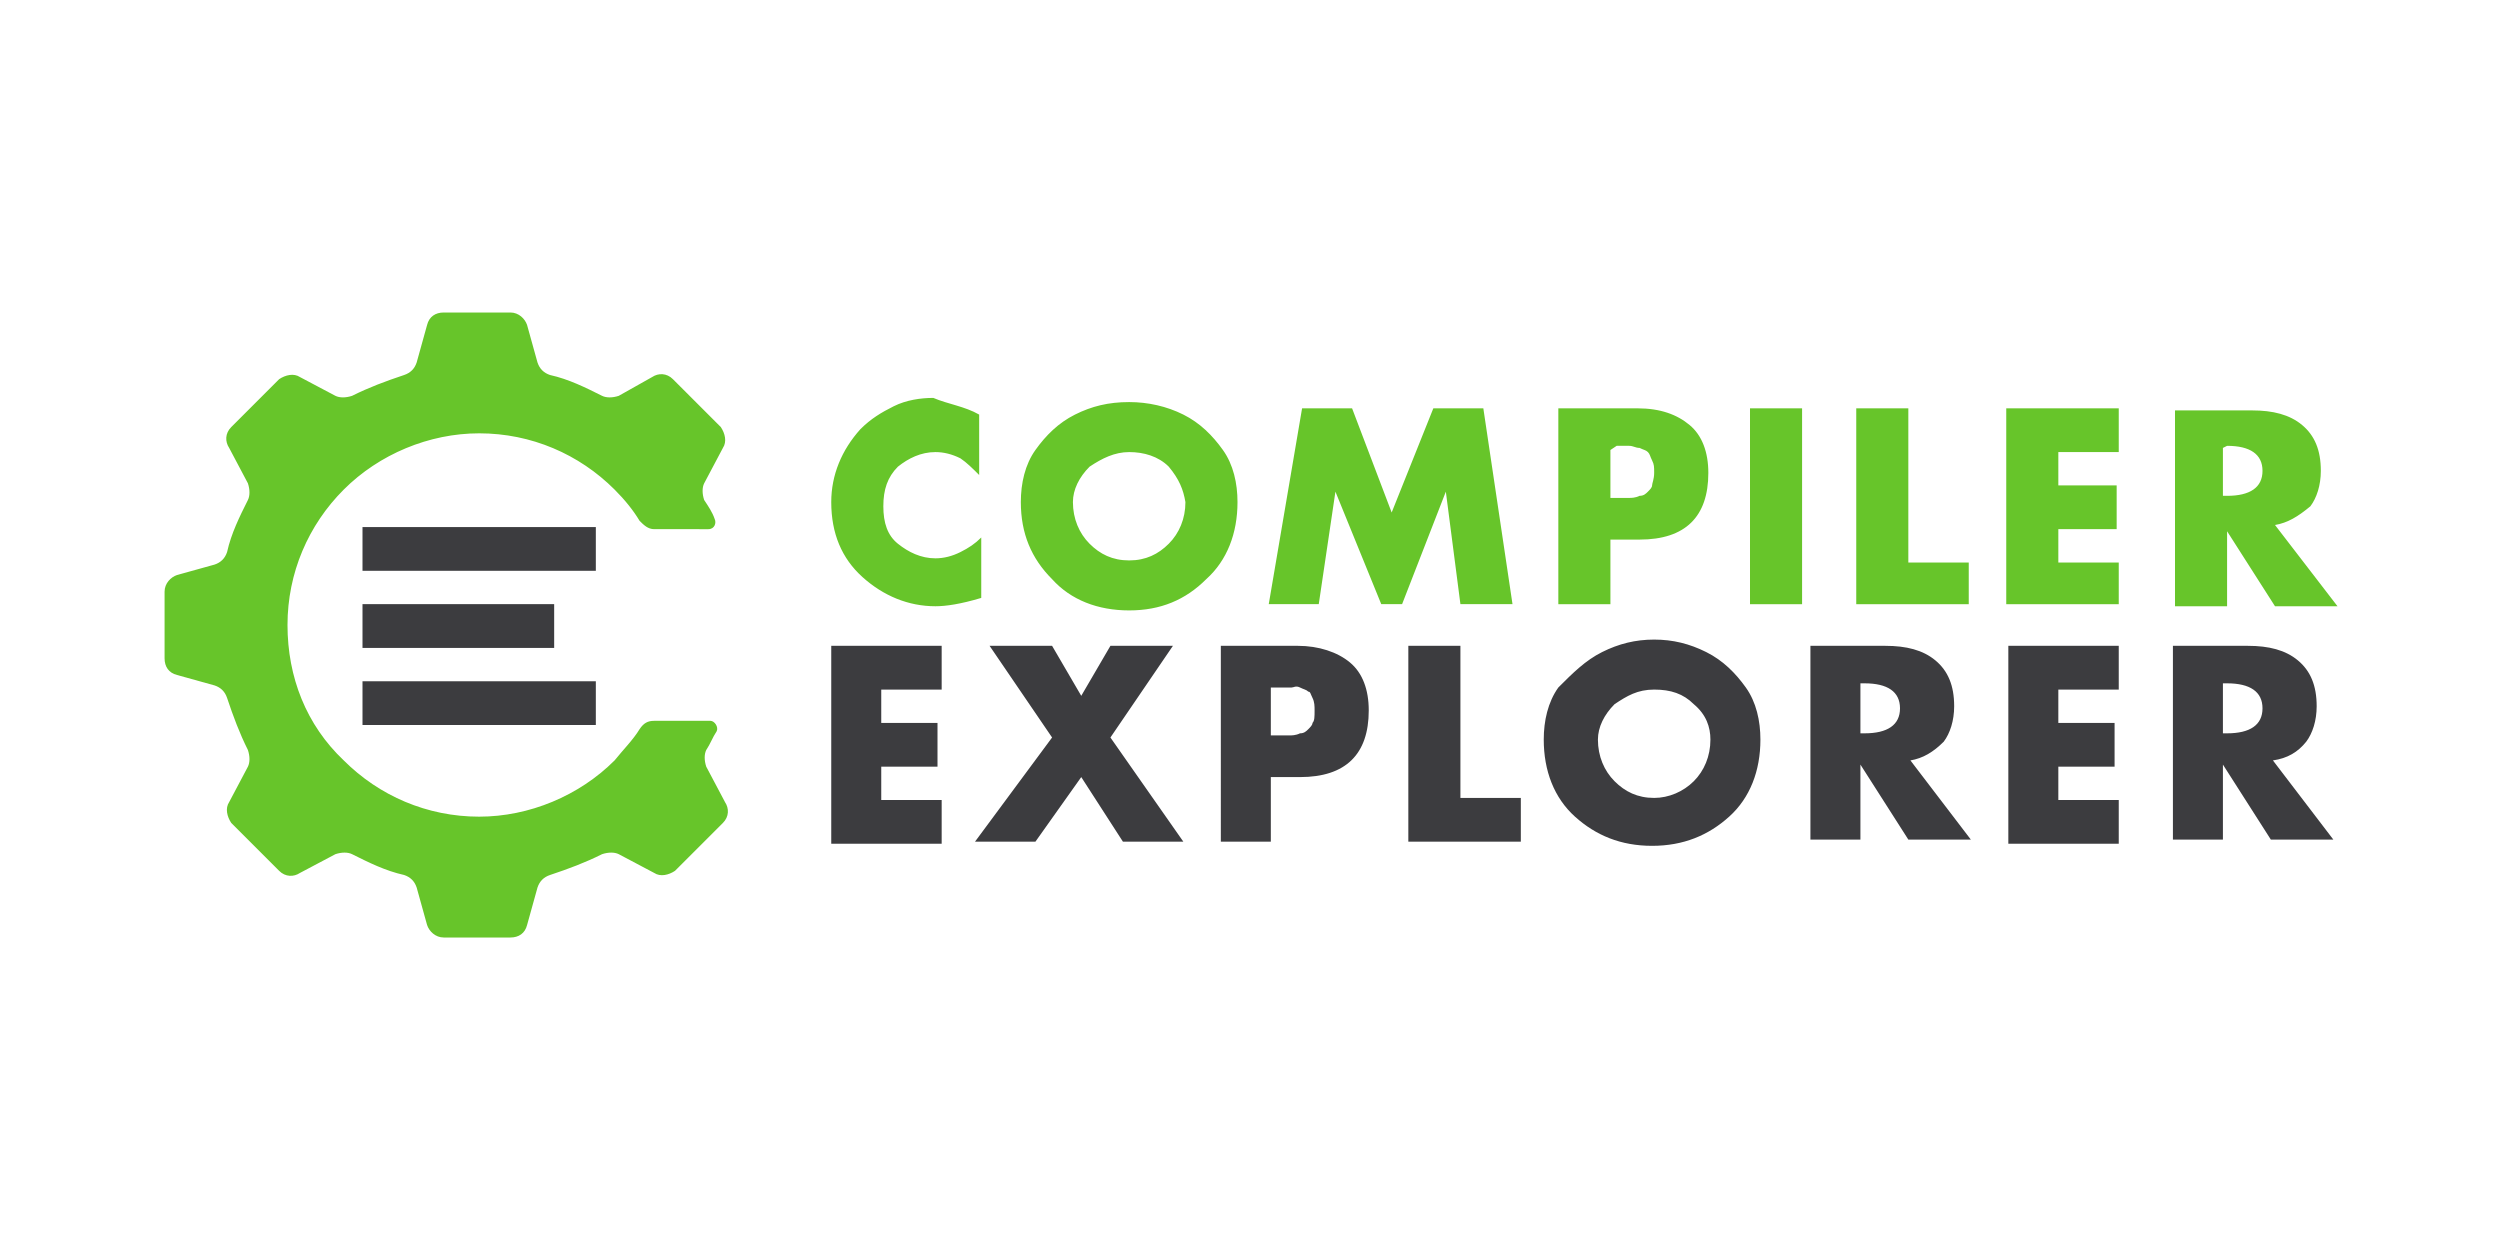
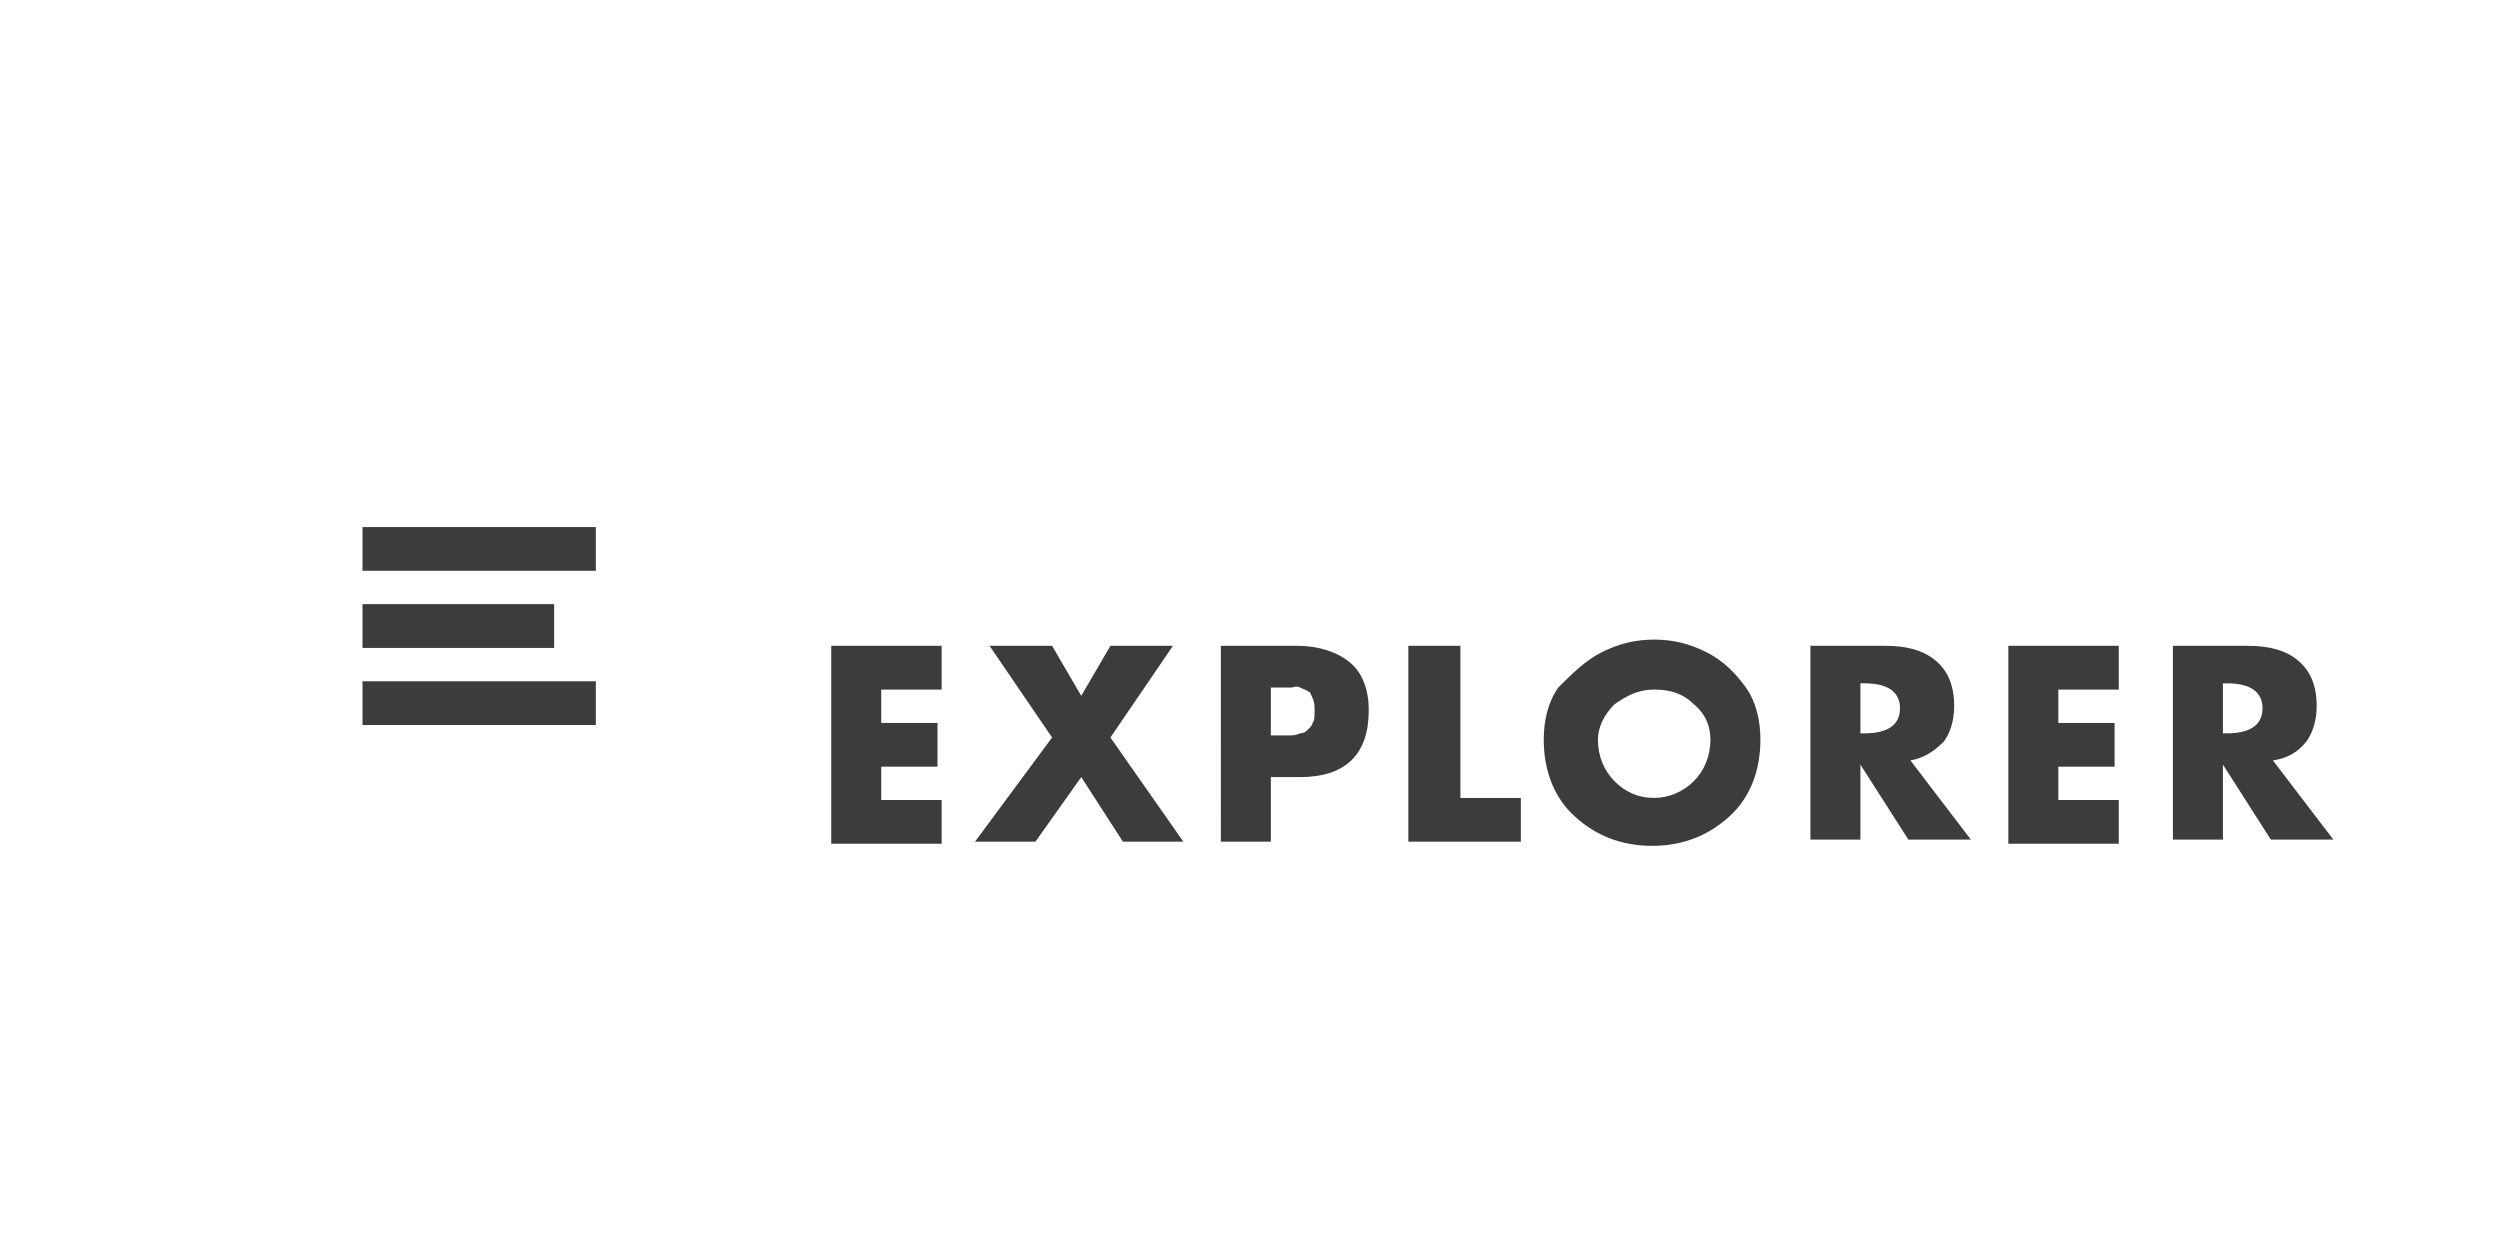
<svg xmlns="http://www.w3.org/2000/svg" width="120" height="60">
  <switch>
    <g>
-       <path d="M47 19.9v2.9c-.3-.3-.6-.6-.9-.8-.4-.2-.8-.3-1.2-.3-.7 0-1.3.3-1.8.7-.5.5-.7 1.1-.7 1.9s.2 1.4.7 1.8 1.1.7 1.8.7c.4 0 .8-.1 1.2-.3.4-.2.7-.4 1-.7v2.9c-1 .3-1.7.4-2.2.4-1.3 0-2.5-.5-3.5-1.4-1-.9-1.5-2.1-1.5-3.6 0-1.3.5-2.5 1.4-3.5.5-.5 1-.8 1.6-1.1.6-.3 1.3-.4 1.9-.4.7.3 1.5.4 2.2.8zm4.6 0c.8-.4 1.6-.6 2.6-.6.9 0 1.8.2 2.6.6.8.4 1.4 1 1.9 1.7s.7 1.6.7 2.5c0 1.5-.5 2.8-1.5 3.7-1 1-2.2 1.5-3.7 1.5s-2.8-.5-3.7-1.5c-1-1-1.5-2.2-1.5-3.7 0-.9.2-1.8.7-2.5.5-.7 1.1-1.3 1.9-1.7zm4.5 2.5c-.5-.5-1.2-.7-1.9-.7s-1.3.3-1.9.7c-.5.5-.8 1.1-.8 1.7 0 .8.3 1.5.8 2s1.1.8 1.9.8 1.4-.3 1.9-.8.8-1.2.8-2c-.1-.6-.3-1.1-.8-1.7zm4.8 6.6l1.6-9.4h2.4l1.9 5 2-5h2.4l1.4 9.4h-2.5l-.7-5.4-2.1 5.4h-1l-2.2-5.4-.8 5.4h-2.4zm13.9 0v-9.4h3.8c1.1 0 1.9.3 2.5.8.6.5.9 1.3.9 2.3 0 2.1-1.1 3.2-3.3 3.2h-1.4V29h-2.5zm2.5-7.4v2.3h.9c.1 0 .3 0 .5-.1.2 0 .3-.1.4-.2.1-.1.2-.2.2-.3s.1-.3.1-.6 0-.4-.1-.6c-.1-.2-.1-.3-.2-.4-.1-.1-.2-.1-.4-.2-.2 0-.3-.1-.5-.1h-.6l-.3.2zm9.2-2V29H84v-9.4h2.5zm5.1 0V27h2.9v2h-5.4v-9.4h2.5zm10.1 2.1h-2.9v1.6h2.8v2.1h-2.8V27h2.9v2h-5.4v-9.4h5.4v2.1zm7.5 3.5l3 3.9h-3l-2.3-3.6v3.6h-2.5v-9.4h3.7c1 0 1.8.2 2.4.7s.9 1.2.9 2.2c0 .7-.2 1.3-.5 1.7-.6.5-1.1.8-1.7.9zm-2.5-3.7v2.3h.2c1.1 0 1.7-.4 1.7-1.2 0-.8-.6-1.2-1.7-1.2l-.2.1zM33.9 36.8c-.1-.3-.1-.6 0-.8.2-.3.3-.6.5-.9.1-.2-.1-.5-.3-.5h-2.7c-.3 0-.5.1-.7.4-.3.5-.8 1-1.2 1.5-1.7 1.7-4.1 2.7-6.5 2.7-2.5 0-4.8-1-6.5-2.7-1.8-1.7-2.7-4-2.7-6.5s1-4.8 2.7-6.5c1.7-1.7 4.1-2.7 6.5-2.7 2.5 0 4.8 1 6.5 2.7.5.5.9 1 1.2 1.5.2.2.4.4.7.4H34c.3 0 .4-.3.3-.5-.1-.3-.3-.6-.5-.9-.1-.3-.1-.6 0-.8l.9-1.7c.2-.3.1-.7-.1-1l-2.3-2.3c-.3-.3-.7-.3-1-.1l-1.6.9c-.3.1-.6.1-.8 0-.8-.4-1.6-.8-2.5-1-.3-.1-.5-.3-.6-.6l-.5-1.8c-.1-.3-.4-.6-.8-.6h-3.2c-.4 0-.7.2-.8.6l-.5 1.8c-.1.3-.3.5-.6.6-.9.3-1.7.6-2.5 1-.3.1-.6.1-.8 0l-1.7-.9c-.3-.2-.7-.1-1 .1l-2.3 2.3c-.3.3-.3.7-.1 1l.9 1.7c.1.3.1.6 0 .8-.4.8-.8 1.6-1 2.5-.1.3-.3.5-.6.6l-1.8.5c-.3.1-.6.4-.6.8v3.2c0 .4.2.7.6.8l1.8.5c.3.1.5.3.6.6.3.9.6 1.7 1 2.5.1.3.1.6 0 .8l-.9 1.7c-.2.3-.1.7.1 1l2.3 2.3c.3.3.7.3 1 .1l1.7-.9c.3-.1.6-.1.8 0 .8.4 1.6.8 2.5 1 .3.1.5.3.6.6l.5 1.8c.1.3.4.6.8.6h3.2c.4 0 .7-.2.8-.6l.5-1.8c.1-.3.3-.5.6-.6.9-.3 1.7-.6 2.5-1 .3-.1.6-.1.8 0l1.7.9c.3.2.7.1 1-.1l2.3-2.3c.3-.3.3-.7.1-1l-.9-1.7z" fill="#67c52a" />
      <path d="M45.2 33.1h-2.9v1.6H45v2.1h-2.7v1.6h2.9v2.1h-5.3V31h5.3v2.1zm5.3 2.3l-3-4.4h3l1.4 2.4 1.4-2.4h3l-3 4.4 3.5 5h-2.9l-2-3.1-2.2 3.1h-2.9l3.7-5zm8.1 5V31h3.7c1 0 1.9.3 2.5.8.6.5.9 1.3.9 2.3 0 2.1-1.1 3.2-3.3 3.2H61v3.1h-2.4zM61 33v2.3h.9c.1 0 .3 0 .5-.1.2 0 .3-.1.4-.2.1-.1.2-.2.2-.3.1-.1.1-.3.1-.6 0-.2 0-.4-.1-.6-.1-.2-.1-.3-.2-.3-.1-.1-.2-.1-.4-.2s-.3 0-.4 0h-1zm9.1-2v7.3H73v2.1h-5.4V31h2.5zm6.8.3c.8-.4 1.6-.6 2.5-.6s1.7.2 2.5.6c.8.4 1.4 1 1.9 1.7s.7 1.6.7 2.5c0 1.5-.5 2.8-1.5 3.7s-2.2 1.4-3.7 1.4-2.7-.5-3.7-1.4-1.5-2.2-1.5-3.7c0-.9.2-1.8.7-2.5.7-.7 1.3-1.3 2.1-1.7zm4.4 2.5c-.5-.5-1.1-.7-1.9-.7s-1.3.3-1.9.7c-.5.5-.8 1.1-.8 1.7 0 .8.3 1.5.8 2s1.1.8 1.9.8c.7 0 1.4-.3 1.9-.8s.8-1.2.8-2c0-.6-.2-1.2-.8-1.7zm10.4 2.7l2.9 3.8h-3l-2.3-3.6v3.6h-2.4V31h3.6c1 0 1.8.2 2.4.7.6.5.9 1.2.9 2.2 0 .7-.2 1.3-.5 1.7-.5.5-1 .8-1.6.9zm-2.4-3.6v2.3h.2c1.1 0 1.7-.4 1.7-1.2s-.6-1.2-1.7-1.2h-.2zm12.4.2h-2.9v1.6h2.7v2.1h-2.7v1.6h2.9v2.1h-5.3V31h5.3v2.1zm7.4 3.4l2.9 3.8h-3l-2.3-3.6v3.6h-2.4V31h3.6c1 0 1.8.2 2.4.7.6.5.9 1.2.9 2.2 0 .7-.2 1.3-.5 1.7-.4.5-.9.8-1.6.9zm-2.4-3.6v2.3h.2c1.1 0 1.7-.4 1.7-1.2s-.6-1.2-1.7-1.2h-.2zm-89.3-7.6h11.2v2.1H17.4v-2.1zm0 3.7h9.2v2.1h-9.2V29zm0 3.7h11.2v2.1H17.4v-2.1z" fill="#3c3c3f" />
    </g>
  </switch>
</svg>